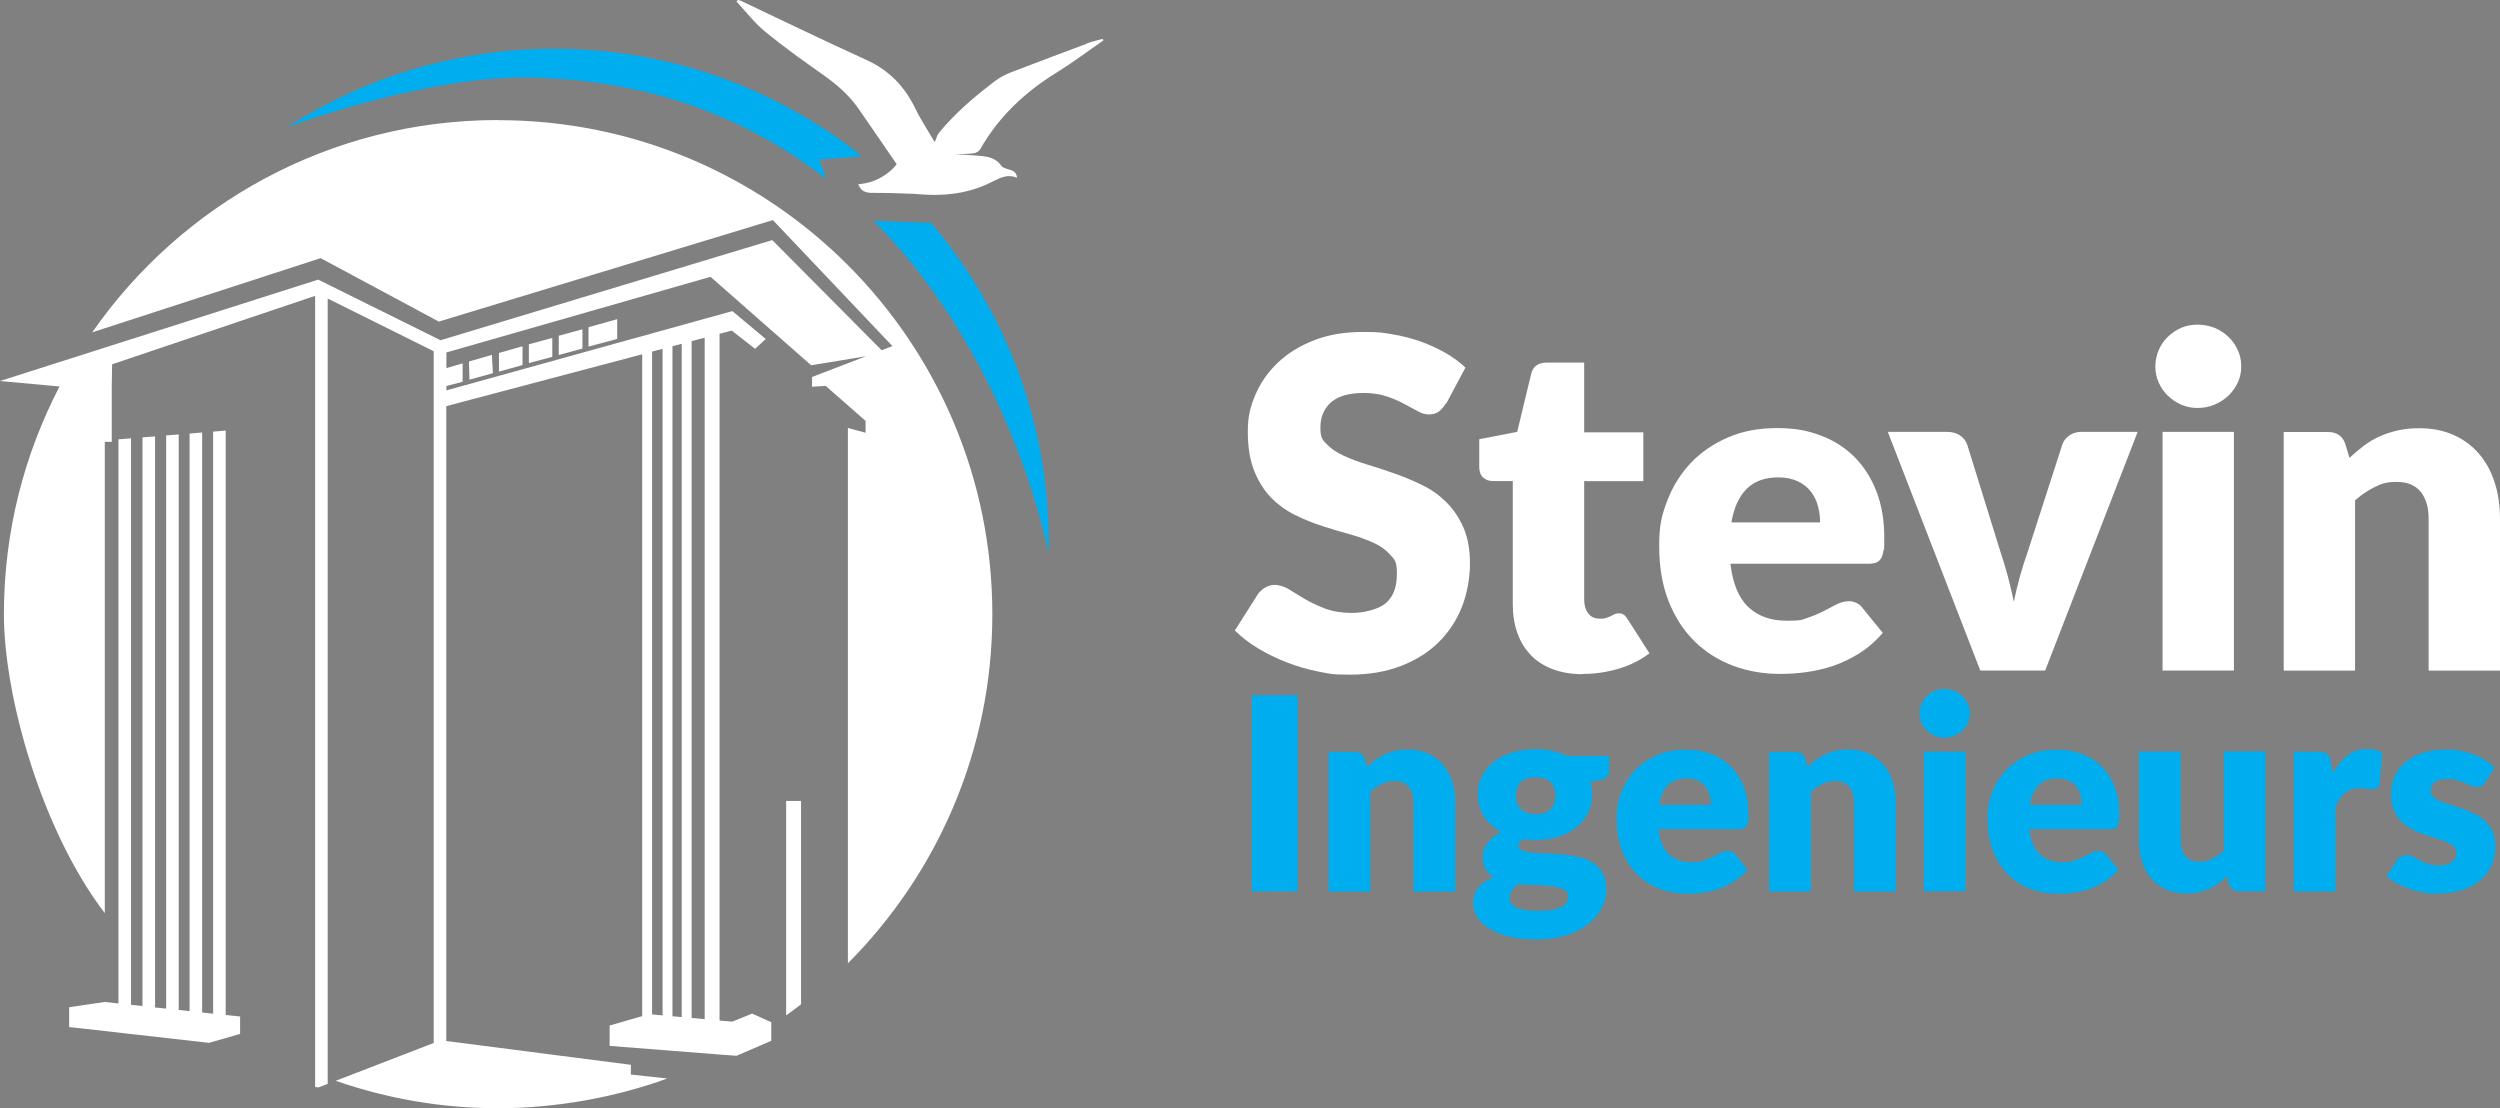
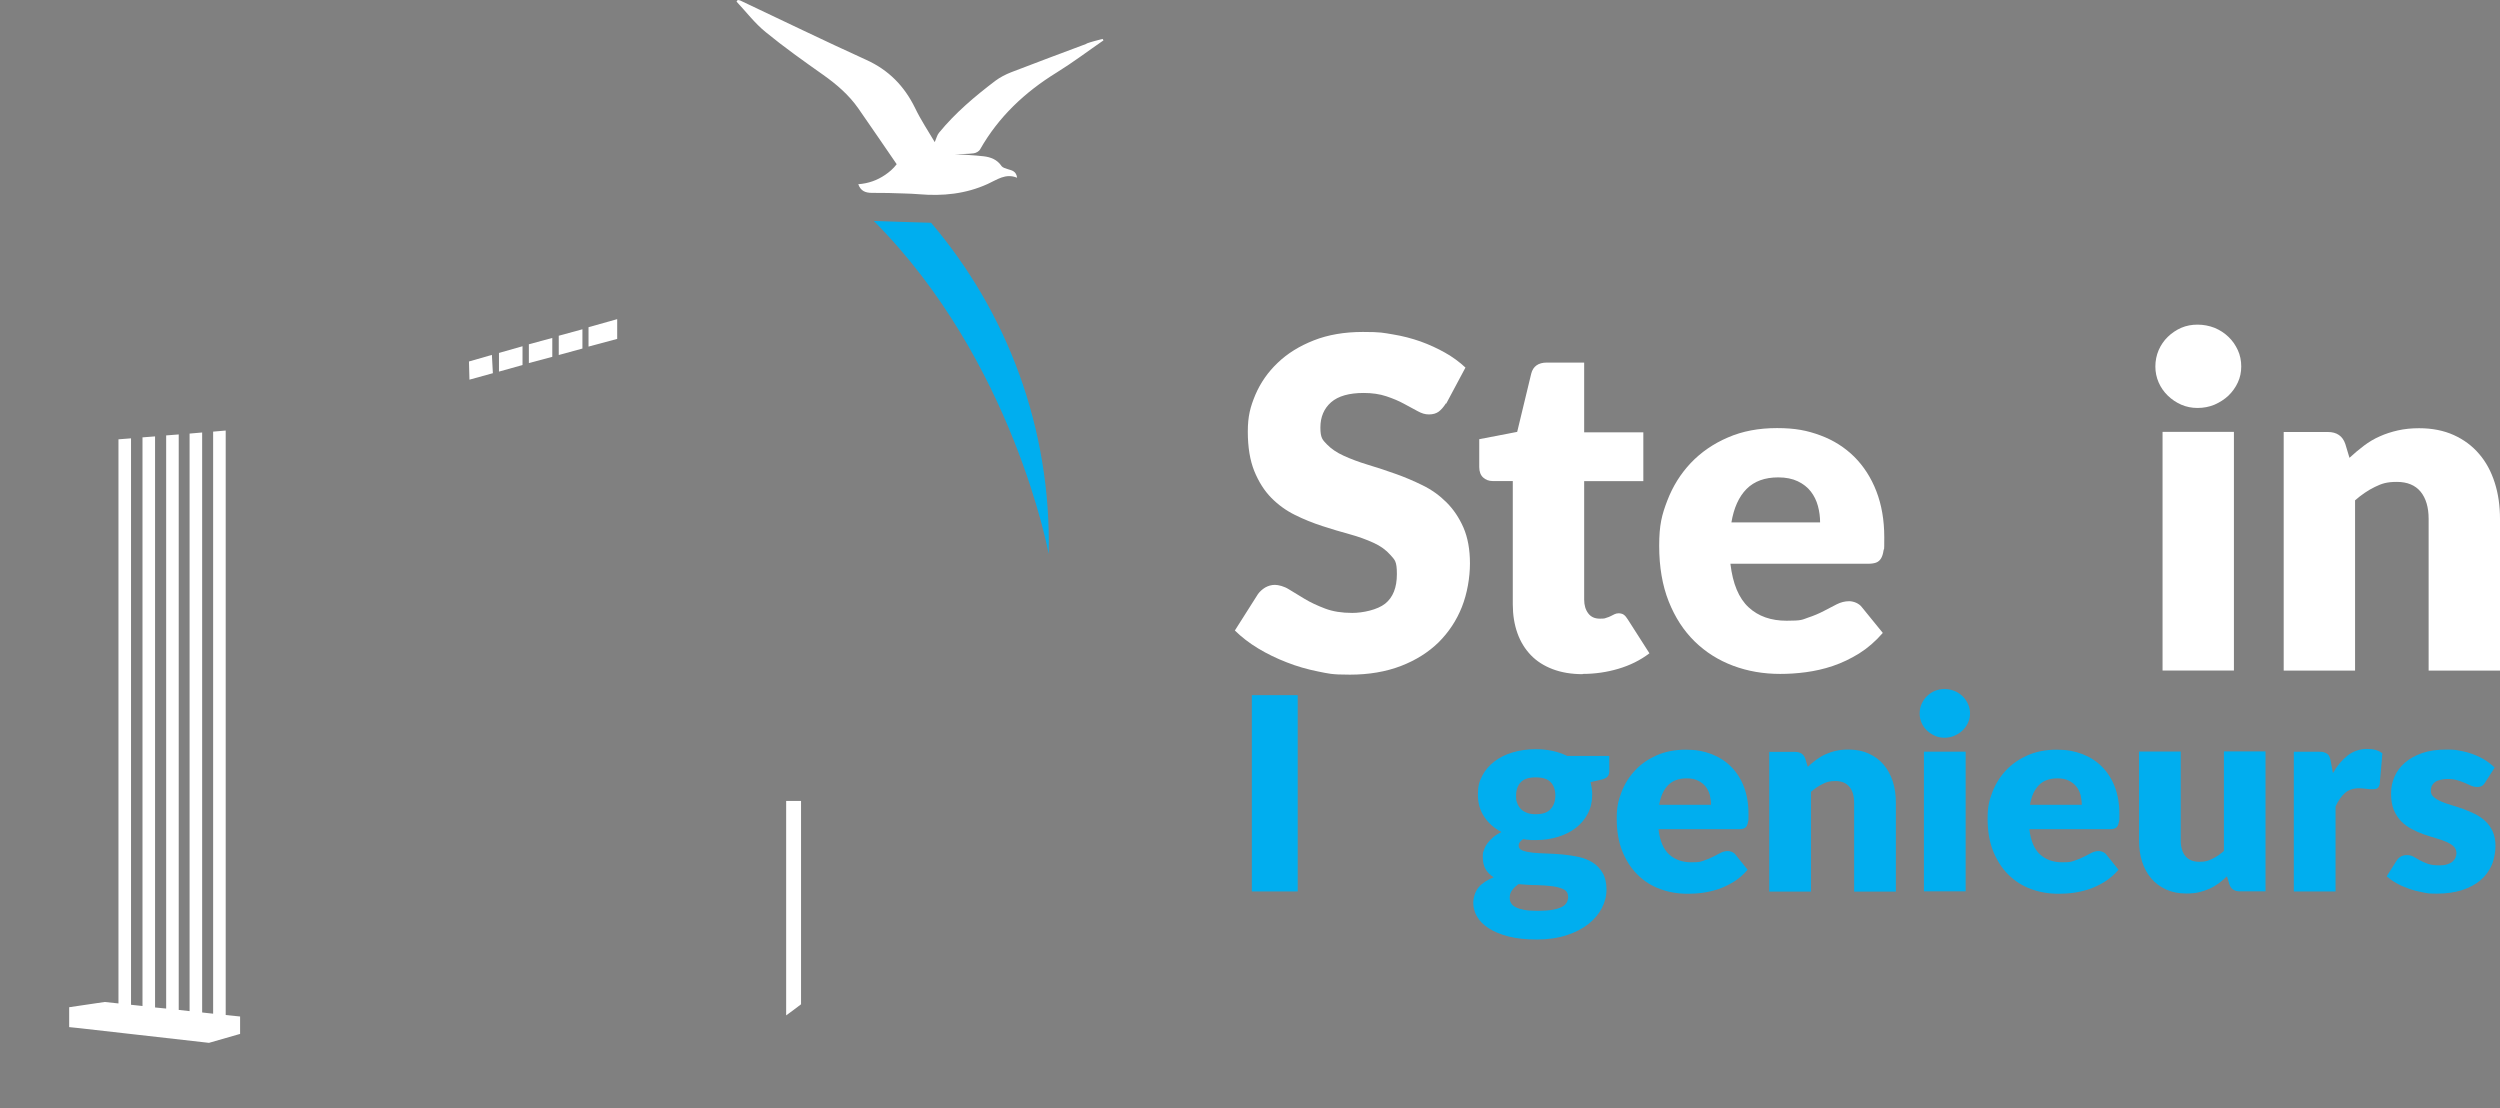
<svg xmlns="http://www.w3.org/2000/svg" id="Laag_1" version="1.1" viewBox="0 0 2049.2 908.4">
  <rect x="0" y="0" width="2049.2" height="908.4" fill="#808080" stroke="none" />
  <defs>
    <style>
      .st0 {
        fill: #00aeef;
      }

      .st1 {
        fill: #fff;
      }

      .st2 {
        fill: #333;
      }
    </style>
  </defs>
  <g id="Laag_11">
    <g id="LOGO">
      <g>
-         <path class="st0" d="M706.3,128.2s-4-3.6-8.3-6.8c-65.4-49.3-146.2-79.3-234.3-81.3-83.9-1.9-162.4,21.9-228,64.1,0,0,113.6-42.6,200-40.6,102.9,2.3,181.6,36.3,241.7,83.2l-5.8-16,34.7-2.6h0Z" />
        <path class="st0" d="M716.2,181.1c114.6,115,143.4,273,143.4,273,2.3-103.4-34.3-198.5-96.4-271.5-4,0-46.9-1.5-46.9-1.5h0Z" />
      </g>
      <g>
        <path class="st0" d="M1063.7,730.7h-37.6v-160.9h37.6v160.9h0Z" />
-         <path class="st0" d="M1120.8,628.5c2.2-2.1,4.5-4,6.8-5.7,2.4-1.8,4.9-3.3,7.6-4.5s5.6-2.2,8.7-2.9,6.5-1,10.2-1c6.3,0,11.8,1.1,16.6,3.3,4.8,2.2,8.9,5.2,12.2,9.1,3.3,3.9,5.8,8.5,7.5,13.8s2.5,11.1,2.5,17.4v72.8h-34.2v-72.8c0-5.6-1.3-10-3.9-13.1s-6.4-4.7-11.4-4.7-7.3.8-10.5,2.4c-3.3,1.6-6.5,3.7-9.6,6.5v81.7h-34.2v-114.5h21.2c4.3,0,7.1,1.9,8.4,5.7l2,6.6h.1Z" />
        <path class="st0" d="M1319.1,619.7v12.5c0,1.9-.5,3.4-1.6,4.5s-2.9,2-5.5,2.5l-8.3,1.9c.4,1.6.8,3.3,1,5,.3,1.7.4,3.5.4,5.3,0,5.7-1.2,10.9-3.6,15.5s-5.7,8.5-9.8,11.7c-4.2,3.2-9.1,5.7-14.7,7.4-5.7,1.7-11.7,2.6-18.2,2.6s-3.5,0-5.2-.2c-1.7,0-3.4-.3-5-.6-2.5,1.5-3.8,3.3-3.8,5.2s1,3.3,3.1,4.1,4.8,1.4,8.2,1.8c3.4.3,7.2.6,11.5.7s8.7.4,13.2.8,8.9,1.1,13.2,2c4.3,1,8.2,2.5,11.5,4.6,3.4,2.1,6.1,5,8.2,8.6s3.1,8.1,3.1,13.6-1.3,10.2-3.8,15.1-6.2,9.3-11,13.1c-4.9,3.8-10.8,6.9-17.9,9.2s-15.2,3.5-24.3,3.5-16.7-.8-23.3-2.5c-6.5-1.7-11.9-3.9-16.2-6.7-4.3-2.8-7.5-5.9-9.6-9.6-2.1-3.6-3.1-7.4-3.1-11.3s1.5-9.3,4.4-12.7,7.1-6.1,12.4-8.2c-2.8-1.7-5-3.9-6.6-6.5-1.6-2.7-2.4-6.1-2.4-10.3s.3-3.5.9-5.4,1.5-3.7,2.8-5.5,2.9-3.5,4.8-5.1,4.2-3.1,6.8-4.3c-6-3.2-10.7-7.3-14.1-12.5-3.5-5.2-5.2-11.2-5.2-18.2s1.2-10.9,3.6-15.5,5.8-8.5,10-11.7,9.2-5.7,15-7.4c5.7-1.7,12-2.6,18.7-2.6,9.7,0,18.3,1.8,25.8,5.5h34.6ZM1285.3,734.9c0-2.7-1.2-4.7-3.6-5.9s-5.6-2.1-9.5-2.6-8.3-.8-13.1-.9c-4.8,0-9.6-.4-14.4-.8-2.1,1.5-3.9,3.1-5.2,4.9-1.4,1.8-2,3.8-2,6.1s.3,3.1,1,4.4,1.9,2.5,3.7,3.4c1.8,1,4.1,1.7,7.1,2.3s6.8.8,11.3.8,9-.3,12.2-.9,5.7-1.4,7.6-2.4,3.2-2.3,3.9-3.7c.7-1.4,1.1-3,1.1-4.7h0ZM1258.8,667.4c5.7,0,9.8-1.4,12.3-4.3,2.5-2.8,3.8-6.5,3.8-11s-1.3-8.3-3.8-10.9c-2.5-2.7-6.6-4-12.3-4s-9.8,1.3-12.3,4-3.8,6.3-3.8,10.9.3,4.2.9,6.1c.6,1.8,1.6,3.4,2.9,4.8s3,2.4,5,3.2,4.4,1.2,7.2,1.2h.1Z" />
        <path class="st0" d="M1359.4,679.5c1.1,9.6,4,16.5,8.7,20.8s10.8,6.5,18.2,6.5,7.4-.5,10.3-1.4c2.9-1,5.4-2,7.7-3.2,2.2-1.2,4.3-2.2,6.2-3.2,1.9-1,3.8-1.4,5.9-1.4s4.8,1,6.2,3l9.9,12.3c-3.5,4.1-7.3,7.3-11.4,9.9-4.1,2.5-8.3,4.5-12.6,6-4.3,1.4-8.6,2.4-12.9,3s-8.4.8-12.3.8c-8,0-15.6-1.3-22.6-3.9s-13.2-6.5-18.4-11.7c-5.3-5.2-9.4-11.6-12.5-19.2-3.1-7.7-4.6-16.6-4.6-26.7s1.3-14.9,3.9-21.8c2.6-6.8,6.4-12.8,11.3-18s10.8-9.2,17.8-12.3c7-3,14.8-4.5,23.6-4.5s14.5,1.2,20.8,3.5c6.3,2.4,11.7,5.8,16.2,10.3s8.1,10,10.6,16.5,3.8,13.9,3.8,22.1,0,4.7-.3,6.3c-.2,1.6-.6,2.9-1.2,3.9s-1.4,1.6-2.4,2-2.3.6-3.8.6h-66.1v-.2h0ZM1402.5,659.7c0-2.7-.4-5.4-1-8-.7-2.6-1.8-4.9-3.4-6.9s-3.7-3.7-6.2-4.9c-2.6-1.3-5.7-1.9-9.4-1.9-6.5,0-11.6,1.9-15.2,5.6-3.7,3.7-6.1,9.1-7.3,16.1h42.6,0Z" />
        <path class="st0" d="M1481.9,628.5c2.2-2.1,4.5-4,6.8-5.7,2.4-1.8,4.9-3.3,7.6-4.5s5.6-2.2,8.7-2.9,6.5-1,10.2-1c6.3,0,11.8,1.1,16.6,3.3,4.8,2.2,8.9,5.2,12.2,9.1,3.3,3.9,5.8,8.5,7.5,13.8s2.5,11.1,2.5,17.4v72.8h-34.2v-72.8c0-5.6-1.3-10-3.9-13.1s-6.4-4.7-11.4-4.7-7.3.8-10.5,2.4c-3.3,1.6-6.5,3.7-9.6,6.5v81.7h-34.2v-114.5h21.2c4.3,0,7.1,1.9,8.4,5.7l2,6.6h.1Z" />
        <path class="st0" d="M1614.8,584.8c0,2.7-.6,5.3-1.7,7.7s-2.6,4.5-4.5,6.3-4.1,3.2-6.7,4.3c-2.5,1.1-5.2,1.6-8.1,1.6s-5.4-.5-7.8-1.6-4.6-2.5-6.5-4.3-3.4-3.9-4.4-6.3c-1.1-2.4-1.6-5-1.6-7.7s.5-5.4,1.6-7.8,2.5-4.6,4.4-6.4c1.9-1.8,4-3.3,6.5-4.3,2.4-1,5-1.5,7.8-1.5s5.6.5,8.1,1.5,4.8,2.5,6.7,4.3c1.9,1.8,3.4,4,4.5,6.4s1.7,5,1.7,7.8ZM1611.2,616.1v114.5h-34.2v-114.5h34.2Z" />
        <path class="st0" d="M1663.4,679.5c1.1,9.6,4,16.5,8.7,20.8s10.8,6.5,18.2,6.5,7.4-.5,10.3-1.4c2.9-1,5.4-2,7.7-3.2,2.2-1.2,4.3-2.2,6.2-3.2s3.8-1.4,5.9-1.4,4.8,1,6.2,3l9.9,12.3c-3.5,4.1-7.3,7.3-11.4,9.9-4.1,2.5-8.3,4.5-12.6,6-4.3,1.4-8.6,2.4-12.9,3s-8.4.8-12.3.8c-8,0-15.6-1.3-22.6-3.9s-13.2-6.5-18.4-11.7c-5.3-5.2-9.4-11.6-12.5-19.2-3.1-7.7-4.6-16.6-4.6-26.7s1.3-14.9,3.9-21.8c2.6-6.8,6.4-12.8,11.3-18s10.8-9.2,17.8-12.3c7-3,14.8-4.5,23.6-4.5s14.5,1.2,20.8,3.5c6.3,2.4,11.7,5.8,16.2,10.3s8.1,10,10.6,16.5,3.8,13.9,3.8,22.1,0,4.7-.3,6.3c-.2,1.6-.6,2.9-1.2,3.9s-1.4,1.6-2.4,2-2.3.6-3.8.6h-66.1v-.2h0ZM1706.4,659.7c0-2.7-.4-5.4-1-8-.7-2.6-1.8-4.9-3.4-6.9s-3.7-3.7-6.2-4.9c-2.6-1.3-5.7-1.9-9.4-1.9-6.5,0-11.6,1.9-15.2,5.6-3.7,3.7-6.1,9.1-7.3,16.1h42.6,0Z" />
        <path class="st0" d="M1857,616.1v114.5h-21.2c-4.3,0-7.1-1.9-8.4-5.7l-2-6.6c-2.2,2.1-4.5,4.1-6.8,5.8-2.4,1.7-4.9,3.2-7.6,4.4s-5.6,2.2-8.7,2.9-6.5,1-10.2,1c-6.3,0-11.8-1.1-16.6-3.3-4.8-2.2-8.9-5.2-12.2-9.1s-5.8-8.5-7.5-13.8-2.5-11.1-2.5-17.5v-72.7h34.2v72.7c0,5.7,1.3,10.1,3.9,13.1,2.6,3.1,6.4,4.6,11.4,4.6s7.3-.8,10.5-2.4c3.3-1.6,6.5-3.7,9.6-6.5v-81.6h34.2v.2h-.1Z" />
        <path class="st0" d="M1912.2,633.8c3.5-6.2,7.6-11,12.2-14.6,4.6-3.5,9.9-5.3,15.8-5.3s9.4,1.2,12.6,3.6l-2.2,25.2c-.4,1.6-1,2.7-1.8,3.3s-2,.9-3.5.9h-2.3c-1,0-2-.2-3-.3s-2.1-.2-3.1-.3-2-.2-2.9-.2c-5,0-9,1.3-12,4s-5.5,6.3-7.6,11v69.6h-34.2v-114.5h20.3c1.7,0,3.1,0,4.3.4,1.1.3,2.1.8,2.9,1.4.8.6,1.4,1.5,1.8,2.5s.8,2.3,1,3.8l1.8,9.6h-.1Z" />
        <path class="st0" d="M2037.2,641.2c-.9,1.4-1.8,2.4-2.8,3s-2.3.9-3.8.9-3.2-.3-4.9-1c-1.6-.7-3.4-1.5-5.2-2.3-1.9-.8-4-1.6-6.4-2.3s-5-1-8.1-1-7.7.8-10,2.5-3.5,4-3.5,6.9.8,3.9,2.3,5.3,3.5,2.6,6,3.7,5.3,2.1,8.5,3c3.2,1,6.4,2,9.7,3.2s6.6,2.6,9.7,4.1c3.2,1.6,6,3.5,8.5,5.9,2.5,2.3,4.5,5.1,6,8.4s2.3,7.3,2.3,11.9-1,10.9-3.1,15.7-5.1,8.9-9.2,12.4-9.1,6.1-15.1,8.1c-6,1.9-12.9,2.9-20.7,2.9s-7.8-.4-11.7-1.1-7.7-1.7-11.3-3-7-2.7-10.1-4.5c-3.1-1.7-5.7-3.6-8-5.6l8-12.6c.9-1.5,2-2.6,3.4-3.5,1.4-.8,3.1-1.3,5.2-1.3s3.8.4,5.4,1.3c1.6.9,3.3,1.8,5.1,2.9,1.8,1,4,2,6.5,2.9s5.6,1.3,9.3,1.3,4.9-.3,6.7-.8c1.8-.6,3.3-1.3,4.4-2.3s1.9-2,2.4-3.2.8-2.4.8-3.6c0-2.3-.8-4.2-2.3-5.6-1.5-1.5-3.6-2.7-6.1-3.8s-5.4-2.1-8.6-3-6.5-2-9.8-3.1c-3.3-1.2-6.6-2.6-9.8-4.3-3.2-1.7-6.1-3.8-8.6-6.3s-4.5-5.7-6.1-9.3c-1.5-3.7-2.3-8.1-2.3-13.4s.9-9.5,2.8-13.9,4.7-8.2,8.5-11.5,8.5-5.9,14.1-7.9c5.7-2,12.3-2.9,19.9-2.9s8.1.4,12,1.1,7.5,1.8,10.9,3.1,6.5,2.9,9.3,4.7,5.3,3.8,7.4,5.9l-7.7,12h0Z" />
      </g>
      <path class="st1" d="M644.4,832.3c4.1-3,8.2-6,12.2-9.1v-166.7h-12.2v175.9h0Z" />
-       <path class="st1" d="M408.2,98.4c-137.8,0-259.5,68.9-332.6,174l187.2-60.8,96.9,52,273.8-83.2,98,103.3-8.8,3.4-89.7-90.3-271.9,82.1-100.3-49.7-198.3,63.2L0,312.3l48.8,4.5C19.7,372.7,3.2,436.1,3.2,503.4s30.8,177.1,82.7,245.1v-386.3h5.7v-46h0l.3-17.6,166.4-56.1v648.5l2.9.3,7.4-2.9V244.7l86.9,43.2v567l-80.3,31c41.7,14.5,86.4,22.5,133,22.5s95.5-8.6,138.8-24.4l-29.9-3.2v-8l-151.3-19.5h0V332.9l160.6-42.5v542.5l-26.7,7.7v16.7l91.8,7.2,12.2.9,28.5-12.3v-15.2l-15.7-7.1-16.2,6.6-10.5-.9V273.6l10-2.6,19.1,14.9,8.8-8-27.4-22.9-234.4,65v-3.6l13.3-3.5v-15l-13.3,3.8v-12.8l216.5-62,82.5,72.5,45-7.4-44.3,17v8l11.2-.7,32.7,28.7v9.7l-14.5-3.9v438.8c73.1-73.3,118.4-174.4,118.4-286.1,0-223.7-181.3-405-405-405h-.2,0ZM566.9,279.6l10.7-2.8v558.6l-10.7-1V279.6h0ZM551.2,283.8l7.6-2v551.9l-7.6-.7V283.8h0ZM534.5,288.2l8.6-2.3v546.4l-8.6-.8V288.2h0Z" />
      <polygon class="st1" points="185 352.9 174.7 353.8 174.7 830.9 169.2 830.3 165.7 829.9 165.7 827.8 165.7 354.5 155.4 355.4 155.4 819.7 155.4 828.8 146.5 827.8 146.5 812.4 146.5 356.1 136.2 356.9 136.2 803.5 136.2 826.7 127.1 825.8 127.1 794.8 127.1 357.7 116.8 358.5 116.8 784.5 116.8 824.6 107.4 823.6 107.4 774.5 107.4 359.3 97.1 360.1 97.1 762.6 97.1 822.5 85.8 821.3 56.7 825.6 56.7 841.9 64.5 842.7 171.3 854.8 195.3 847.9 196.8 847.5 196.8 833.2 185 832 185 352.9" />
      <polygon class="st1" points="384.8 311.2 404 305.9 403.2 290.9 384.4 296.3 384.8 311.2" />
      <polygon class="st1" points="428.3 299.2 428.3 283.8 409 289.3 409 304.6 428.3 299.2" />
      <polygon class="st1" points="452.7 292.5 452.7 277 433.5 282.2 433.5 297.6 452.7 292.5" />
      <polygon class="st1" points="477.4 285.7 477.4 269.9 458 275.2 458 291 477.4 285.7" />
      <polygon class="st1" points="505.9 277.8 505.9 261.6 482.4 268.2 482.4 284.1 505.9 277.8" />
      <path class="st2" d="M398.9,447.7c0-1.8-.1-3.6-.2-5.3h0c0,1.7.1,3.5.2,5.3Z" />
      <path class="st1" d="M890.6,35.9c-20.6,7.7-41.2,15.4-61.7,23.3-4.6,1.8-9.1,4.1-13,7-16.7,12.7-32.8,26.2-46.2,42.6-1.6,1.9-2.2,4.7-3.5,7.7-5.3-9-11.4-18.1-16.1-27.9-8.8-18-21.6-31.2-40.2-39.6-34.6-15.7-68.8-32.4-103.2-48.6-.6-.3-1.3-.2-2-.4-.3.4-.7.9-1,1.3,7.9,8.4,15,17.8,23.9,25,15.1,12.4,31.2,23.8,47.2,35.1,11,7.8,21,16.4,28.7,27.4,10.5,15,20.8,30.3,31.5,45.8-2.8,3.7-6.1,6.5-9.7,8.9-6.2,4.2-13.4,6.9-21.8,7.5,2,5.6,5.9,7.1,11.3,7.1,8.8,0,17.7.1,26.5.5,3.9.2,7.9.2,11.8.6,19.6,1.7,38.5-.2,56.5-8.4,7.6-3.4,14.6-9,24.1-5.1-.7-5.4-4.2-6-7.5-7-1.8-.6-4.2-1.2-5.2-2.5-3.6-5.4-8.9-7.4-14.8-8.1-7.9-.9-15.9-1.2-23.7-1.8h.2c5.1,0,10.3,0,15.3-.6,1.9-.2,4.5-1.6,5.4-3.3,15.1-26.6,36.6-46.8,62.5-62.8,13.3-8.2,25.7-17.6,38.6-26.5-.2-.4-.4-.8-.7-1.2-4.4,1.2-8.9,2.2-13.2,3.8v.3h0Z" />
      <g>
        <path class="st1" d="M1185.2,330.6c-1.9,3-3.9,5.3-5.9,6.8-2.1,1.5-4.7,2.3-8,2.3s-6-.9-9.3-2.7-7.1-3.9-11.3-6.1c-4.2-2.3-9-4.3-14.4-6.1s-11.6-2.7-18.5-2.7c-11.9,0-20.8,2.5-26.7,7.6-5.8,5.1-8.8,12-8.8,20.7s1.8,10.1,5.3,13.8c3.5,3.6,8.1,6.8,13.9,9.4,5.7,2.6,12.3,5.1,19.6,7.3,7.4,2.2,14.9,4.7,22.5,7.4,7.7,2.7,15.2,5.9,22.5,9.5,7.4,3.6,13.9,8.3,19.6,14s10.3,12.5,13.9,20.7c3.5,8.1,5.3,17.9,5.3,29.3s-2.2,24.6-6.6,35.7-10.8,20.7-19.1,29c-8.4,8.2-18.7,14.7-30.9,19.4-12.3,4.7-26.2,7.1-41.8,7.1s-17.3-.9-26.1-2.6c-8.9-1.8-17.4-4.2-25.7-7.5-8.3-3.2-16.1-7-23.4-11.4s-13.6-9.3-19.1-14.7l18.9-29.8c1.5-2.1,3.5-3.9,5.9-5.4,2.5-1.4,5.1-2.2,8-2.2s7.6,1.2,11.4,3.6,8.2,5,13,7.9,10.4,5.5,16.7,7.9c6.3,2.4,13.7,3.6,22.3,3.6s20.6-2.5,27-7.6,9.6-13.2,9.6-24.2-1.8-11.6-5.3-15.7c-3.5-4-8.1-7.4-13.9-10-5.7-2.6-12.2-5-19.5-7s-14.8-4.2-22.4-6.7c-7.7-2.5-15.2-5.5-22.4-9.1-7.3-3.6-13.8-8.3-19.5-14.1s-10.3-13.1-13.9-21.9c-3.5-8.7-5.3-19.5-5.3-32.3s2.1-20.4,6.2-30.2c4.2-9.8,10.2-18.5,18.3-26.2,8-7.7,17.9-13.8,29.6-18.4s25.1-6.9,40.2-6.9,16.6.7,24.6,2,15.6,3.3,22.7,5.8c7.2,2.6,13.9,5.7,20.1,9.2s11.8,7.6,16.7,12.2l-15.8,29.6-.2-.3h0Z" />
        <path class="st1" d="M1297.3,552.6c-9.3,0-17.5-1.4-24.6-4.1-7.1-2.7-13.1-6.5-17.9-11.5s-8.5-11-11-18-3.8-14.9-3.8-23.6v-101.1h-16.6c-3,0-5.6-1-7.7-2.9s-3.2-4.8-3.2-8.6v-22.8l31.1-6,11.5-47.7c1.5-6,5.8-9.1,12.8-9.1h30.6v57.2h48.5v40h-48.5v97.1c0,4.5,1.1,8.3,3.3,11.2,2.2,3,5.4,4.4,9.5,4.4s3.9-.2,5.4-.7c1.4-.4,2.7-.9,3.8-1.5,1.1-.6,2.1-1.1,3-1.5s2-.7,3.3-.7,3.2.4,4.2,1.2c1.1.8,2.2,2.1,3.3,3.9l17.7,27.7c-7.5,5.7-16,9.9-25.5,12.7-9.4,2.8-19.2,4.2-29.2,4.2v.2h0Z" />
        <path class="st1" d="M1418.4,462.2c1.9,16.3,6.9,28.2,14.9,35.6s18.4,11,31.1,11,12.6-.8,17.5-2.5c4.9-1.6,9.3-3.5,13.1-5.5,3.8-2,7.4-3.8,10.6-5.5,3.2-1.6,6.6-2.5,10.1-2.5s8.2,1.7,10.6,5.1l17,20.9c-6,6.9-12.5,12.5-19.5,16.9-7,4.3-14.1,7.7-21.5,10.2s-14.7,4.1-22.1,5.1-14.4,1.4-21,1.4c-13.7,0-26.6-2.2-38.6-6.7s-22.5-11.1-31.5-19.9c-9-8.8-16.1-19.7-21.3-32.8-5.2-13.1-7.8-28.3-7.8-45.6s2.2-25.5,6.7-37.2,10.9-21.9,19.2-30.7c8.4-8.8,18.5-15.8,30.4-20.9,11.9-5.2,25.3-7.7,40.3-7.7s24.8,2,35.6,6c10.8,4,20,9.9,27.7,17.5,7.7,7.7,13.8,17.1,18.1,28.2,4.3,11.1,6.5,23.7,6.5,37.8s-.2,8-.6,10.8-1.1,5-2.1,6.6-2.4,2.8-4.1,3.4-3.9.9-6.5.9h-112.8c0,.1,0,.1,0,.1ZM1491.9,428.3c0-4.7-.6-9.2-1.8-13.6-1.2-4.4-3.1-8.3-5.8-11.8-2.7-3.5-6.3-6.3-10.7-8.4-4.4-2.1-9.7-3.2-16-3.2-11.1,0-19.7,3.2-26,9.5-6.3,6.4-10.4,15.5-12.4,27.4h72.8,0Z" />
-         <path class="st1" d="M1752.2,354l-75.8,195.6h-53.2l-75.8-195.6h48.7c4.1,0,7.6,1,10.5,2.9,2.8,2,4.7,4.4,5.8,7.3l27.2,87.7c2.4,7.2,4.5,14.1,6.3,20.9s3.4,13.6,4.8,20.4c2.8-13.6,6.6-27.4,11.5-41.3l28.3-87.7c1-2.9,2.9-5.3,5.7-7.3,2.8-1.9,6-2.9,9.8-2.9h46.4-.2Z" />
        <path class="st1" d="M1837.1,300.4c0,4.7-.9,9-2.8,13.1s-4.5,7.7-7.7,10.8c-3.3,3.1-7.1,5.5-11.4,7.4-4.3,1.8-9,2.7-13.9,2.7s-9.2-.9-13.4-2.7c-4.1-1.8-7.8-4.3-11-7.4s-5.7-6.7-7.5-10.8-2.7-8.5-2.7-13.1.9-9.2,2.7-13.4c1.8-4.1,4.3-7.8,7.5-10.9s6.9-5.6,11-7.4c4.2-1.8,8.6-2.6,13.4-2.6s9.5.9,13.9,2.6c4.3,1.8,8.1,4.2,11.4,7.4,3.3,3.1,5.8,6.8,7.7,10.9,1.9,4.1,2.8,8.6,2.8,13.4ZM1831.1,354v195.6h-58.5v-195.6h58.5Z" />
        <path class="st1" d="M1926,375.1c3.8-3.5,7.7-6.8,11.7-9.8s8.3-5.6,12.9-7.6c4.6-2.1,9.6-3.7,14.9-4.9,5.3-1.2,11.2-1.8,17.4-1.8,10.7,0,20.2,1.9,28.4,5.6,8.2,3.7,15.2,8.9,20.8,15.5,5.7,6.6,9.9,14.5,12.8,23.6s4.3,19,4.3,29.7v124.3h-58.5v-124.3c0-9.6-2.2-17-6.6-22.4-4.4-5.3-10.9-8-19.4-8s-12.4,1.4-18,4.1-11,6.4-16.3,11v139.6h-58.5v-195.6h36.2c7.3,0,12.1,3.3,14.3,9.8l3.4,11.3h.2q0-.1,0-.1Z" />
      </g>
    </g>
  </g>
</svg>